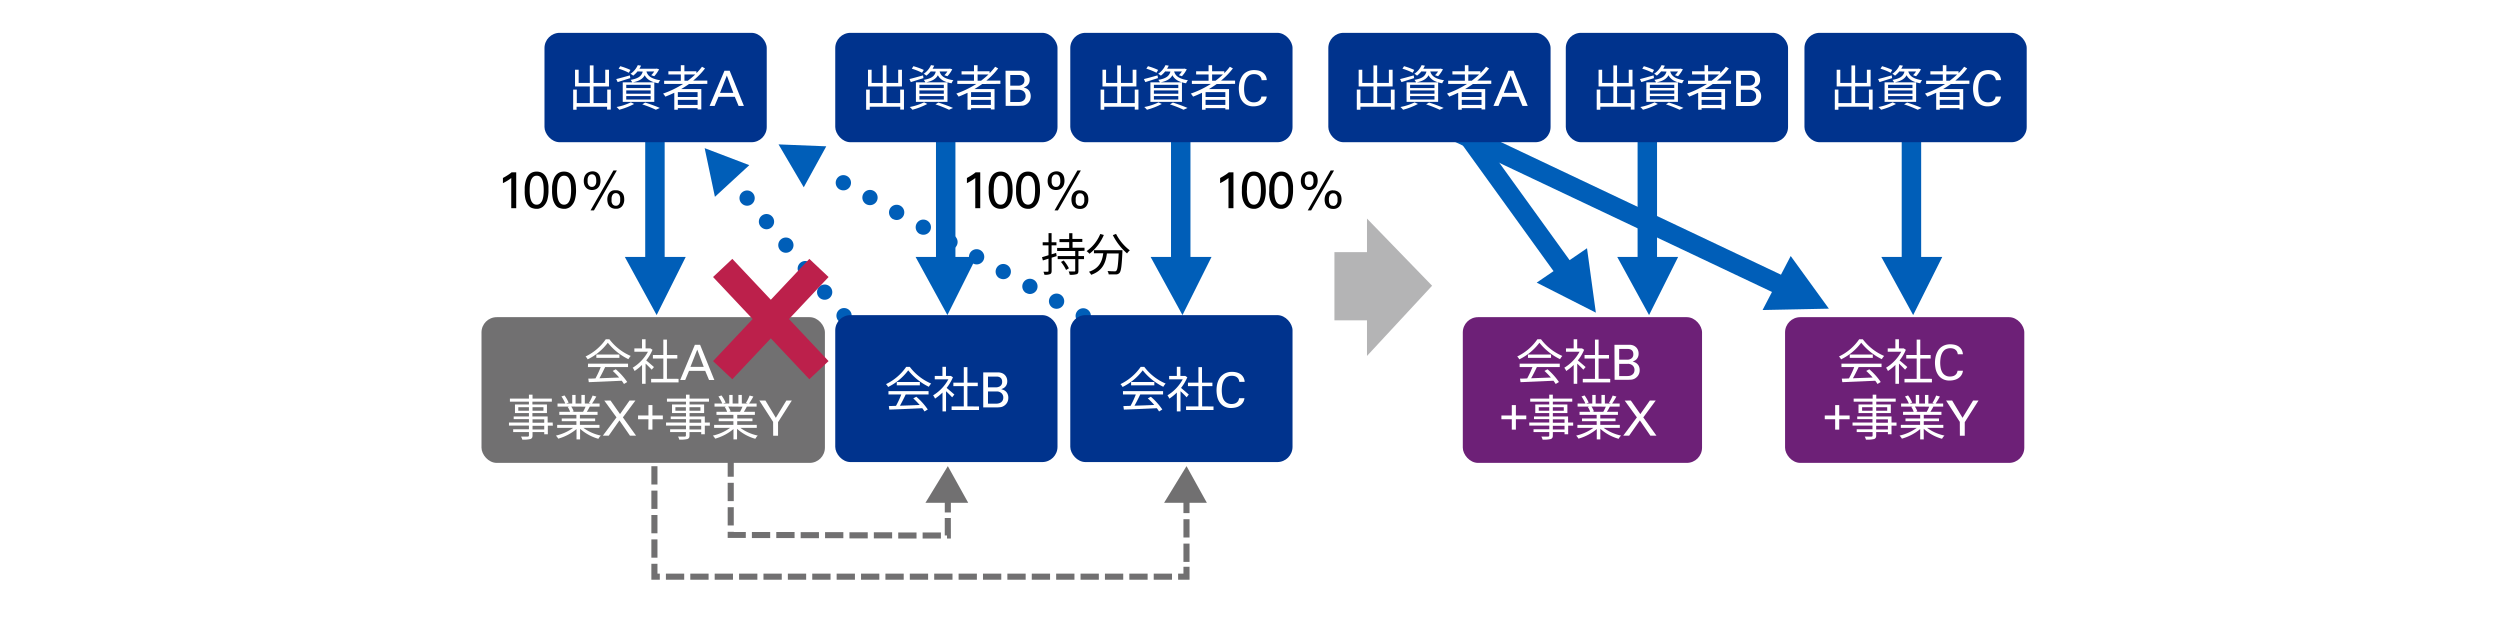
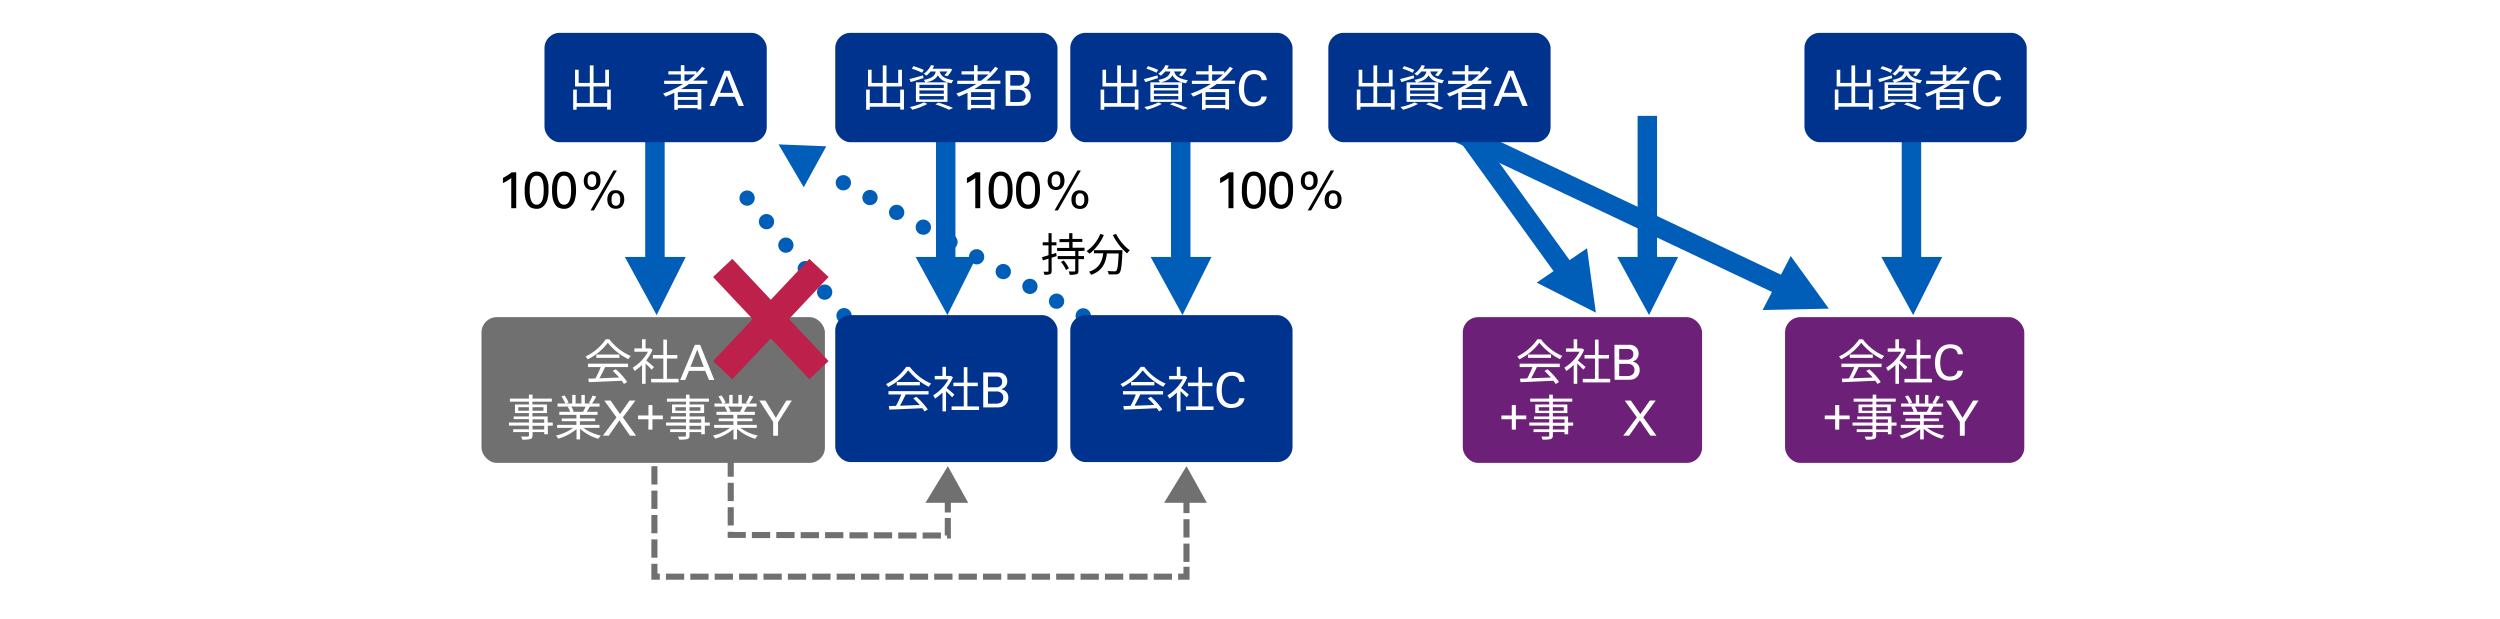
<svg xmlns="http://www.w3.org/2000/svg" width="820" height="203" viewBox="0 0 820 203">
  <defs>
    <style>.cls-1{fill:#fff;}.cls-2{fill:#005eb8;}.cls-3{fill:#00338d;}.cls-4{fill:#b4b4b5;}.cls-5{fill:#717071;}.cls-6{fill:#6d2077;}.cls-7{fill:#bc204b;}</style>
  </defs>
  <g id="レイヤー_2" data-name="レイヤー 2">
    <g id="レイヤー_1-2" data-name="レイヤー 1">
      <rect class="cls-1" width="820" height="203" />
    </g>
    <g id="レイヤー_3" data-name="レイヤー 3">
      <polygon class="cls-2" points="514.83 85.33 480.37 37.59 475.1 41.2 509.56 88.93 504.04 92.7 523.44 102.55 520.54 81.42 514.83 85.33" />
      <polygon class="cls-2" points="584.16 90.1 475.89 38.84 472.94 44.5 581.21 95.76 578.12 101.69 599.87 101.24 587.35 83.97 584.16 90.1" />
      <polygon class="cls-2" points="218.01 84.27 218.01 38 211.63 38 211.63 84.27 204.94 84.27 215.38 103.35 224.92 84.27 218.01 84.27" />
      <rect class="cls-3" x="178.59" y="10.77" width="72.9" height="35.88" rx="5" />
      <path class="cls-1" d="M200.34,29.38v6.56h-1.22V35h-10v1H188V29.38h1.19v4.43h4.27V28.35h-4.85V22.88h1.19V27.2h3.66V21.46h1.22V27.2h3.84V22.88h1.23v5.47h-5.07v5.46h4.49V29.38Z" />
-       <path class="cls-1" d="M206.74,25.62l-4.15,1.31-.46-1c1.15-.27,2.83-.75,4.46-1.2ZM208,34.1A23.08,23.08,0,0,1,203.12,36a9.29,9.29,0,0,0-.88-.9,18.57,18.57,0,0,0,4.69-1.54Zm-1.74-10.23a19.42,19.42,0,0,0-3.35-1.34l.53-.82a22.44,22.44,0,0,1,3.35,1.23Zm-2,3.14h10.35v6.41H204.26Zm1.15,1.87h8V27.81h-8Zm0,1.87h8v-1.1h-8Zm0,1.89h8V31.52h-8Zm3.7-9.22a8.65,8.65,0,0,1-1.43,1.4,3.1,3.1,0,0,0-.89-.6,6.86,6.86,0,0,0,2.41-2.86l1.07.18a10.84,10.84,0,0,1-.54,1h5.47l.19-.05.8.24a10.4,10.4,0,0,1-1.6,2.27l-1-.33a6.31,6.31,0,0,0,1-1.24h-2.56c.35,1.24,1.25,2.39,4.53,2.89a3.21,3.21,0,0,0-.61,1c-2.72-.47-3.89-1.5-4.48-2.65-.62,1.18-1.81,1.94-4.08,2.38a3.57,3.57,0,0,0-.56-.85c2.61-.46,3.57-1.26,4-2.72Zm2.52,10.21c1.73.56,3.63,1.25,4.8,1.78l-1.31.59a36,36,0,0,0-4.46-1.76Z" />
      <path class="cls-1" d="M226,27.55c-.83.59-1.7,1.15-2.58,1.67h6.61V35.9h-1.22v-.44h-6.48V36h-1.16V30.43c-1,.47-2,.9-2.93,1.27a7.5,7.5,0,0,0-.75-1,31.39,31.39,0,0,0,6.57-3.17h-6.22V26.48h5.47V24.43h-4.08V23.38h4.08v-2h1.17v2h3.95V24a18,18,0,0,0,1.82-2.11l1,.55a24.16,24.16,0,0,1-3.89,4H232v1.07Zm2.81,2.67h-6.48v1.59h6.48Zm0,4.2V32.75h-6.48v1.67Zm-3.21-7.94a25.53,25.53,0,0,0,2.43-2.05H224.5v2.05Z" />
      <path class="cls-1" d="M237.62,23.2h1.71L244,34.75h-1.74l-1.25-3h-5.36l-1.25,3h-1.65Zm-1.46,7.25h4.37l-2.13-5.67Z" />
      <rect class="cls-3" x="435.69" y="10.77" width="72.9" height="35.88" rx="5" />
      <path class="cls-1" d="M457.44,29.38v6.56h-1.22V35h-10v1h-1.19V29.38h1.19v4.43h4.27V28.35h-4.85V22.88h1.19V27.2h3.66V21.46h1.22V27.2h3.84V22.88h1.23v5.47h-5.07v5.46h4.49V29.38Z" />
      <path class="cls-1" d="M463.84,25.62l-4.15,1.31-.46-1c1.15-.27,2.83-.75,4.46-1.2Zm1.26,8.48A23.08,23.08,0,0,1,460.22,36a9.29,9.29,0,0,0-.88-.9A18.57,18.57,0,0,0,464,33.58Zm-1.74-10.23A19.42,19.42,0,0,0,460,22.53l.53-.82a22,22,0,0,1,3.35,1.23Zm-2,3.14h10.35v6.41H461.36Zm1.15,1.87h8V27.81h-8Zm0,1.87h8v-1.1h-8Zm0,1.89h8V31.52h-8Zm3.7-9.22a8.65,8.65,0,0,1-1.43,1.4,3.1,3.1,0,0,0-.89-.6,6.86,6.86,0,0,0,2.41-2.86l1.07.18a10.84,10.84,0,0,1-.54,1h5.47l.19-.05.8.24a10.4,10.4,0,0,1-1.6,2.27l-1-.33a6.31,6.31,0,0,0,1-1.24h-2.56c.35,1.24,1.25,2.39,4.53,2.89a3.21,3.21,0,0,0-.61,1c-2.72-.47-3.89-1.5-4.48-2.65-.62,1.18-1.81,1.94-4.08,2.38a3.57,3.57,0,0,0-.56-.85c2.61-.46,3.57-1.26,3.95-2.72Zm2.52,10.21a51.08,51.08,0,0,1,4.8,1.78l-1.31.59a36,36,0,0,0-4.46-1.76Z" />
      <path class="cls-1" d="M483.12,27.55c-.83.59-1.7,1.15-2.58,1.67h6.61V35.9h-1.21v-.44h-6.48V36h-1.17V30.43c-1,.47-2,.9-2.93,1.27a7.5,7.5,0,0,0-.75-1,31.39,31.39,0,0,0,6.57-3.17H475V26.48h5.47V24.43h-4.08V23.38h4.08v-2h1.17v2h3.95V24a19.07,19.07,0,0,0,1.83-2.11l1,.55a24.5,24.5,0,0,1-3.88,4h4.6v1.07Zm2.82,2.67h-6.48v1.59h6.48Zm0,4.2V32.75h-6.48v1.67Zm-3.22-7.94a25.53,25.53,0,0,0,2.43-2.05H481.6v2.05Z" />
      <path class="cls-1" d="M494.72,23.2h1.71l4.67,11.55h-1.74l-1.25-3h-5.36l-1.25,3h-1.65Zm-1.46,7.25h4.37l-2.13-5.67Z" />
      <path d="M167.69,58.38a6.68,6.68,0,0,1-.62.47c-.23.16-.47.31-.71.46l-.73.42-.67.35v-1.7c.55-.3,1.08-.61,1.59-.94a10.93,10.93,0,0,0,1.26-.92h1.51V68.29h-1.63Z" />
      <path d="M172.1,62.54c0-.29,0-.65,0-1.07a11.16,11.16,0,0,1,.16-1.33,8.87,8.87,0,0,1,.38-1.38,4.27,4.27,0,0,1,.68-1.24,3.3,3.3,0,0,1,1.1-.89,3.39,3.39,0,0,1,1.59-.34,3.48,3.48,0,0,1,1.51.29,3.23,3.23,0,0,1,1.07.77,3.85,3.85,0,0,1,.71,1.1,7.17,7.17,0,0,1,.41,1.29,10,10,0,0,1,.19,1.32c0,.44,0,.85,0,1.21a10.94,10.94,0,0,1-.41,3.35,4.68,4.68,0,0,1-1.22,2,2.57,2.57,0,0,1-.64.47,3.14,3.14,0,0,1-.64.27,2.87,2.87,0,0,1-.59.13,4.7,4.7,0,0,1-.47,0,3.72,3.72,0,0,1-1.09-.16A3.18,3.18,0,0,1,174,68a3,3,0,0,1-.69-.63,3.8,3.8,0,0,1-.48-.75,5.72,5.72,0,0,1-.29-.65,6.78,6.78,0,0,1-.24-.85c-.06-.33-.12-.69-.16-1.11A12,12,0,0,1,172.1,62.54Zm1.63-.08a14.88,14.88,0,0,0,.11,1.83,5.82,5.82,0,0,0,.37,1.48,2.48,2.48,0,0,0,.71,1,1.67,1.67,0,0,0,1.1.36,1.65,1.65,0,0,0,1.19-.44,2.84,2.84,0,0,0,.71-1.12,6.83,6.83,0,0,0,.33-1.51,15,15,0,0,0,.09-1.63,16.52,16.52,0,0,0-.11-1.94,5.58,5.58,0,0,0-.36-1.51,2.44,2.44,0,0,0-.71-1,1.72,1.72,0,0,0-1.1-.34,1.69,1.69,0,0,0-1.23.45,2.91,2.91,0,0,0-.71,1.16,7.05,7.05,0,0,0-.32,1.56C173.75,61.39,173.73,61.94,173.73,62.46Z" />
      <path d="M181.08,62.54c0-.29,0-.65,0-1.07s.08-.86.16-1.33a8.87,8.87,0,0,1,.38-1.38,4.07,4.07,0,0,1,.69-1.24,3.26,3.26,0,0,1,1.09-.89,3.39,3.39,0,0,1,1.59-.34,3.53,3.53,0,0,1,1.52.29,3.33,3.33,0,0,1,1.07.77,3.82,3.82,0,0,1,.7,1.1,7.17,7.17,0,0,1,.41,1.29,10,10,0,0,1,.2,1.32c0,.44.05.85.05,1.21a10.9,10.9,0,0,1-.42,3.35,4.59,4.59,0,0,1-1.22,2,2.72,2.72,0,0,1-.63.47,3.21,3.21,0,0,1-.65.27,2.74,2.74,0,0,1-.59.13,4.7,4.7,0,0,1-.47,0,3.72,3.72,0,0,1-1.09-.16A3.18,3.18,0,0,1,183,68a3,3,0,0,1-.69-.63,4.32,4.32,0,0,1-.48-.75c-.1-.19-.19-.41-.29-.65a5.47,5.47,0,0,1-.23-.85,9.69,9.69,0,0,1-.17-1.11A12,12,0,0,1,181.08,62.54Zm1.63-.08a14.88,14.88,0,0,0,.11,1.83,5.81,5.81,0,0,0,.38,1.48,2.46,2.46,0,0,0,.7,1,1.7,1.7,0,0,0,1.11.36,1.68,1.68,0,0,0,1.19-.44,2.82,2.82,0,0,0,.7-1.12,5.86,5.86,0,0,0,.33-1.51,15,15,0,0,0,.09-1.63,19.16,19.16,0,0,0-.1-1.94,5.57,5.57,0,0,0-.37-1.51,2.52,2.52,0,0,0-.7-1,1.77,1.77,0,0,0-1.11-.34,1.69,1.69,0,0,0-1.23.45,3,3,0,0,0-.71,1.16,6.53,6.53,0,0,0-.31,1.56C182.74,61.39,182.71,61.94,182.71,62.46Z" />
      <path d="M194.32,56.2a2.67,2.67,0,0,1,1.23.26,2.26,2.26,0,0,1,.82.67,2.65,2.65,0,0,1,.45,1,4.58,4.58,0,0,1,.14,1.12,4.08,4.08,0,0,1-.22,1.38,2.76,2.76,0,0,1-.6.95,2.33,2.33,0,0,1-.88.56,3.29,3.29,0,0,1-1.09.19,3.21,3.21,0,0,1-1-.17,2.32,2.32,0,0,1-.87-.54,2.62,2.62,0,0,1-.6-.92,3.9,3.9,0,0,1-.22-1.35,4.06,4.06,0,0,1,.18-1.23,2.79,2.79,0,0,1,.54-1,2.74,2.74,0,0,1,.91-.65A3.15,3.15,0,0,1,194.32,56.2Zm-.12,5.1A1.16,1.16,0,0,0,195,61a1.76,1.76,0,0,0,.42-.61,2.8,2.8,0,0,0,.15-.67c0-.23,0-.38,0-.47a4,4,0,0,0-.05-.67,2.15,2.15,0,0,0-.2-.68,1.29,1.29,0,0,0-.43-.5,1.15,1.15,0,0,0-.73-.21,1.26,1.26,0,0,0-.84.26,1.62,1.62,0,0,0-.43.62,2.35,2.35,0,0,0-.16.7c0,.23,0,.39,0,.49s0,.27,0,.49a2.11,2.11,0,0,0,.16.67,1.48,1.48,0,0,0,.43.6A1.26,1.26,0,0,0,194.2,61.3ZM193.7,69l7.5-13.09h1.13L194.82,69ZM202,62.41a3.32,3.32,0,0,1,.42,0,3.73,3.73,0,0,1,.52.11,3,3,0,0,1,.56.25,2.22,2.22,0,0,1,.55.43,2.79,2.79,0,0,1,.24.31,2,2,0,0,1,.22.42,3.5,3.5,0,0,1,.17.61,4.73,4.73,0,0,1,.07.82,3.47,3.47,0,0,1-.69,2.25,2.44,2.44,0,0,1-2.06.86,3,3,0,0,1-1.35-.27,2.45,2.45,0,0,1-.87-.71,2.73,2.73,0,0,1-.45-1,5,5,0,0,1-.13-1.08,3.74,3.74,0,0,1,.23-1.35,2.75,2.75,0,0,1,.6-1,2.65,2.65,0,0,1,.9-.57A3.21,3.21,0,0,1,202,62.41Zm0,5.08a1.18,1.18,0,0,0,.79-.24,1.65,1.65,0,0,0,.45-.57,2.08,2.08,0,0,0,.18-.68,4.59,4.59,0,0,0,0-.59,4.26,4.26,0,0,0,0-.54,2.15,2.15,0,0,0-.18-.68,1.55,1.55,0,0,0-.43-.59,1.39,1.39,0,0,0-1.62,0,1.82,1.82,0,0,0-.44.66,3,3,0,0,0-.16.77c0,.25,0,.44,0,.57a3.79,3.79,0,0,0,0,.53,1.88,1.88,0,0,0,.19.61,1.28,1.28,0,0,0,.42.51A1.36,1.36,0,0,0,202,67.49Z" />
      <path d="M319.89,58.38a6.68,6.68,0,0,1-.62.47l-.72.46c-.24.15-.49.29-.73.42l-.67.35v-1.7c.55-.3,1.09-.61,1.6-.94a9.93,9.93,0,0,0,1.25-.92h1.52V68.29h-1.63Z" />
      <path d="M324.29,62.54c0-.29,0-.65,0-1.07a9.42,9.42,0,0,1,.16-1.33,8.82,8.82,0,0,1,.37-1.38,4.07,4.07,0,0,1,.69-1.24,3.2,3.2,0,0,1,1.1-.89,3.34,3.34,0,0,1,1.59-.34,3.51,3.51,0,0,1,1.51.29,3.33,3.33,0,0,1,1.07.77,3.82,3.82,0,0,1,.7,1.1,6.46,6.46,0,0,1,.41,1.29,10,10,0,0,1,.2,1.32c0,.44.05.85.05,1.21a10.9,10.9,0,0,1-.42,3.35,4.67,4.67,0,0,1-1.21,2,3,3,0,0,1-.64.47,3.21,3.21,0,0,1-.65.27,2.79,2.79,0,0,1-.58.13,4.64,4.64,0,0,1-.48,0,3.72,3.72,0,0,1-1.09-.16,3.31,3.31,0,0,1-.89-.42,3,3,0,0,1-.69-.63,3.75,3.75,0,0,1-.47-.75,4.37,4.37,0,0,1-.29-.65,6.78,6.78,0,0,1-.24-.85,9.69,9.69,0,0,1-.17-1.11A12,12,0,0,1,324.29,62.54Zm1.63-.08a14.88,14.88,0,0,0,.11,1.83,5.81,5.81,0,0,0,.38,1.48,2.46,2.46,0,0,0,.7,1,1.72,1.72,0,0,0,1.11.36,1.66,1.66,0,0,0,1.19-.44,2.82,2.82,0,0,0,.7-1.12,6.3,6.3,0,0,0,.34-1.51c.05-.55.08-1.09.08-1.63a16.63,16.63,0,0,0-.1-1.94,5.57,5.57,0,0,0-.37-1.51,2.42,2.42,0,0,0-.7-1,1.77,1.77,0,0,0-1.11-.34,1.69,1.69,0,0,0-1.23.45,3,3,0,0,0-.71,1.16,7.07,7.07,0,0,0-.31,1.56C326,61.39,325.92,61.94,325.92,62.46Z" />
      <path d="M333.27,62.54c0-.29,0-.65,0-1.07a9.42,9.42,0,0,1,.16-1.33,8.82,8.82,0,0,1,.37-1.38,4.54,4.54,0,0,1,.69-1.24,3.3,3.3,0,0,1,1.1-.89,3.34,3.34,0,0,1,1.59-.34,3.48,3.48,0,0,1,1.51.29,3.23,3.23,0,0,1,1.07.77,3.85,3.85,0,0,1,.71,1.1,8.07,8.07,0,0,1,.41,1.29,10,10,0,0,1,.19,1.32c0,.44.05.85.05,1.21a11.26,11.26,0,0,1-.41,3.35,4.68,4.68,0,0,1-1.22,2,2.77,2.77,0,0,1-.64.47,3.14,3.14,0,0,1-.64.27,2.87,2.87,0,0,1-.59.13,4.64,4.64,0,0,1-.48,0,3.65,3.65,0,0,1-1.08-.16,3.38,3.38,0,0,1-.9-.42,3.45,3.45,0,0,1-.69-.63,3.75,3.75,0,0,1-.47-.75,5.72,5.72,0,0,1-.29-.65,6.78,6.78,0,0,1-.24-.85c-.07-.33-.12-.69-.17-1.11S333.27,63.07,333.27,62.54Zm1.64-.08a13.14,13.14,0,0,0,.11,1.83,5.43,5.43,0,0,0,.37,1.48,2.48,2.48,0,0,0,.71,1,1.84,1.84,0,0,0,2.29-.08,2.84,2.84,0,0,0,.71-1.12,6.83,6.83,0,0,0,.33-1.51c.05-.55.08-1.09.08-1.63a16.63,16.63,0,0,0-.1-1.94A5.57,5.57,0,0,0,339,59a2.42,2.42,0,0,0-.7-1,1.75,1.75,0,0,0-1.11-.34,1.69,1.69,0,0,0-1.23.45,3,3,0,0,0-.7,1.16,6.52,6.52,0,0,0-.32,1.56C334.93,61.39,334.91,61.94,334.91,62.46Z" />
      <path d="M346.52,56.2a2.72,2.72,0,0,1,1.23.26,2.31,2.31,0,0,1,.81.67,2.85,2.85,0,0,1,.46,1,4.58,4.58,0,0,1,.13,1.12,3.84,3.84,0,0,1-.22,1.38,2.76,2.76,0,0,1-.6.95,2.25,2.25,0,0,1-.88.56,3.24,3.24,0,0,1-1.09.19,3.3,3.3,0,0,1-1.05-.17,2.32,2.32,0,0,1-.87-.54,2.47,2.47,0,0,1-.59-.92,3.67,3.67,0,0,1-.22-1.35,4.4,4.4,0,0,1,.17-1.23,2.56,2.56,0,0,1,1.46-1.64A3.08,3.08,0,0,1,346.52,56.2Zm-.12,5.1a1.13,1.13,0,0,0,.81-.27,1.63,1.63,0,0,0,.42-.61,2.39,2.39,0,0,0,.15-.67c0-.23,0-.38,0-.47a5.43,5.43,0,0,0-.05-.67,2.16,2.16,0,0,0-.21-.68,1.36,1.36,0,0,0-.42-.5,1.17,1.17,0,0,0-.73-.21,1.22,1.22,0,0,0-.84.26,1.65,1.65,0,0,0-.44.62,2.7,2.7,0,0,0-.16.7c0,.23,0,.39,0,.49s0,.27,0,.49a2.42,2.42,0,0,0,.16.67,1.51,1.51,0,0,0,.44.6A1.22,1.22,0,0,0,346.4,61.3ZM345.89,69l7.51-13.09h1.12L347,69Zm8.34-6.54a3.18,3.18,0,0,1,.41,0,3.46,3.46,0,0,1,.52.11,3.1,3.1,0,0,1,.57.25,2.37,2.37,0,0,1,.54.43,2.79,2.79,0,0,1,.24.31,2,2,0,0,1,.22.42,2.8,2.8,0,0,1,.17.61,3.92,3.92,0,0,1,.07.82,3.53,3.53,0,0,1-.68,2.25,2.46,2.46,0,0,1-2.06.86,3,3,0,0,1-1.36-.27,2.33,2.33,0,0,1-.86-.71,2.42,2.42,0,0,1-.45-1,4.43,4.43,0,0,1-.13-1.08,3.75,3.75,0,0,1,.22-1.35,2.77,2.77,0,0,1,.61-1,2.52,2.52,0,0,1,.89-.57A3.22,3.22,0,0,1,354.23,62.41Zm0,5.08a1.21,1.21,0,0,0,.8-.24,1.62,1.62,0,0,0,.44-.57,2.1,2.1,0,0,0,.19-.68c0-.23,0-.43,0-.59s0-.31,0-.54a2.15,2.15,0,0,0-.18-.68,1.66,1.66,0,0,0-.43-.59,1.22,1.22,0,0,0-.79-.24,1.17,1.17,0,0,0-.84.28,1.68,1.68,0,0,0-.43.66,2.65,2.65,0,0,0-.16.77q0,.38,0,.57c0,.14,0,.32,0,.53a2.16,2.16,0,0,0,.19.61,1.4,1.4,0,0,0,.43.51A1.31,1.31,0,0,0,354.2,67.49Z" />
      <path d="M402.94,58.38a6.68,6.68,0,0,1-.62.47l-.72.46c-.24.15-.48.29-.73.42l-.67.35v-1.7c.55-.3,1.09-.61,1.6-.94a10.93,10.93,0,0,0,1.26-.92h1.51V68.29h-1.63Z" />
      <path d="M407.34,62.54c0-.29,0-.65,0-1.07a9.42,9.42,0,0,1,.16-1.33,8.82,8.82,0,0,1,.37-1.38,4.29,4.29,0,0,1,.69-1.24,3.2,3.2,0,0,1,1.1-.89,3.34,3.34,0,0,1,1.59-.34,3.48,3.48,0,0,1,1.51.29,3.23,3.23,0,0,1,1.07.77,4.07,4.07,0,0,1,.71,1.1,7.14,7.14,0,0,1,.4,1.29,10,10,0,0,1,.2,1.32c0,.44.05.85.05,1.21a10.9,10.9,0,0,1-.42,3.35,4.58,4.58,0,0,1-1.21,2,3,3,0,0,1-.64.47,3.21,3.21,0,0,1-.65.27,2.79,2.79,0,0,1-.58.13,4.64,4.64,0,0,1-.48,0,3.72,3.72,0,0,1-1.09-.16,3.31,3.31,0,0,1-.89-.42,3.2,3.2,0,0,1-.69-.63,3.75,3.75,0,0,1-.47-.75,4.37,4.37,0,0,1-.29-.65,6.78,6.78,0,0,1-.24-.85c-.07-.33-.12-.69-.17-1.11A12,12,0,0,1,407.34,62.54Zm1.63-.08a14.88,14.88,0,0,0,.11,1.83,5.81,5.81,0,0,0,.38,1.48,2.46,2.46,0,0,0,.7,1,1.72,1.72,0,0,0,1.11.36,1.66,1.66,0,0,0,1.19-.44,2.82,2.82,0,0,0,.7-1.12,6.3,6.3,0,0,0,.34-1.51c.05-.55.08-1.09.08-1.63a16.63,16.63,0,0,0-.1-1.94,5.57,5.57,0,0,0-.37-1.51,2.42,2.42,0,0,0-.7-1,1.75,1.75,0,0,0-1.11-.34,1.69,1.69,0,0,0-1.23.45,2.89,2.89,0,0,0-.7,1.16,6.52,6.52,0,0,0-.32,1.56C409,61.39,409,61.94,409,62.46Z" />
      <path d="M416.32,62.54c0-.29,0-.65,0-1.07a9.42,9.42,0,0,1,.16-1.33,8.82,8.82,0,0,1,.37-1.38,4.54,4.54,0,0,1,.69-1.24,3.3,3.3,0,0,1,1.1-.89,3.37,3.37,0,0,1,1.59-.34,3.48,3.48,0,0,1,1.51.29,3.23,3.23,0,0,1,1.07.77,3.85,3.85,0,0,1,.71,1.1,8.07,8.07,0,0,1,.41,1.29,10,10,0,0,1,.19,1.32c0,.44,0,.85,0,1.21a11.26,11.26,0,0,1-.41,3.35,4.68,4.68,0,0,1-1.22,2,2.77,2.77,0,0,1-.64.47,3.14,3.14,0,0,1-.64.27,2.87,2.87,0,0,1-.59.13,4.64,4.64,0,0,1-.48,0,3.65,3.65,0,0,1-1.08-.16,3.38,3.38,0,0,1-.9-.42,3.14,3.14,0,0,1-.68-.63,3.39,3.39,0,0,1-.48-.75,5.72,5.72,0,0,1-.29-.65,6.78,6.78,0,0,1-.24-.85c-.07-.33-.12-.69-.17-1.11S416.32,63.07,416.32,62.54Zm1.64-.08a13.14,13.14,0,0,0,.11,1.83,5.43,5.43,0,0,0,.37,1.48,2.48,2.48,0,0,0,.71,1,1.84,1.84,0,0,0,2.29-.08,2.84,2.84,0,0,0,.71-1.12,6.83,6.83,0,0,0,.33-1.51,15,15,0,0,0,.08-1.63,16.63,16.63,0,0,0-.1-1.94A6,6,0,0,0,422.1,59a2.54,2.54,0,0,0-.71-1,1.94,1.94,0,0,0-2.34.11,3,3,0,0,0-.7,1.16,6.52,6.52,0,0,0-.32,1.56C418,61.39,418,61.94,418,62.46Z" />
      <path d="M429.57,56.2a2.72,2.72,0,0,1,1.23.26,2.35,2.35,0,0,1,.82.67,2.65,2.65,0,0,1,.45,1,4.58,4.58,0,0,1,.13,1.12,3.84,3.84,0,0,1-.22,1.38,2.9,2.9,0,0,1-.59.95,2.36,2.36,0,0,1-.89.56,3.24,3.24,0,0,1-1.09.19,3.3,3.3,0,0,1-1.05-.17,2.32,2.32,0,0,1-.87-.54,2.47,2.47,0,0,1-.59-.92,3.67,3.67,0,0,1-.22-1.35,4.06,4.06,0,0,1,.18-1.23,2.51,2.51,0,0,1,1.45-1.64A3.08,3.08,0,0,1,429.57,56.2Zm-.12,5.1a1.13,1.13,0,0,0,.81-.27,1.53,1.53,0,0,0,.42-.61,2.08,2.08,0,0,0,.15-.67c0-.23,0-.38,0-.47a5.43,5.43,0,0,0-.05-.67,2.16,2.16,0,0,0-.21-.68,1.36,1.36,0,0,0-.42-.5,1.17,1.17,0,0,0-.73-.21,1.22,1.22,0,0,0-.84.26,1.65,1.65,0,0,0-.44.62,2.7,2.7,0,0,0-.16.7c0,.23,0,.39,0,.49s0,.27,0,.49a2.42,2.42,0,0,0,.16.67,1.51,1.51,0,0,0,.44.6A1.22,1.22,0,0,0,429.45,61.3ZM428.94,69l7.51-13.09h1.12L430.06,69Zm8.34-6.54a3.18,3.18,0,0,1,.41,0,3.46,3.46,0,0,1,.52.11,3.1,3.1,0,0,1,.57.25,2.37,2.37,0,0,1,.54.43,2.79,2.79,0,0,1,.24.31,2,2,0,0,1,.22.42,2.8,2.8,0,0,1,.17.61,3.92,3.92,0,0,1,.07.82,3.53,3.53,0,0,1-.68,2.25,2.46,2.46,0,0,1-2.06.86,3,3,0,0,1-1.36-.27,2.48,2.48,0,0,1-1.31-1.67,4.43,4.43,0,0,1-.13-1.08,3.75,3.75,0,0,1,.22-1.35,2.77,2.77,0,0,1,.61-1,2.52,2.52,0,0,1,.89-.57A3.22,3.22,0,0,1,437.28,62.41Zm0,5.08a1.21,1.21,0,0,0,.8-.24,1.62,1.62,0,0,0,.44-.57,2.1,2.1,0,0,0,.19-.68c0-.23,0-.43,0-.59s0-.31,0-.54a2.15,2.15,0,0,0-.18-.68,1.66,1.66,0,0,0-.43-.59,1.21,1.21,0,0,0-.78-.24,1.18,1.18,0,0,0-.85.28,1.8,1.8,0,0,0-.43.66,3,3,0,0,0-.16.77q0,.38,0,.57a4,4,0,0,0,.05.53,1.87,1.87,0,0,0,.18.61,1.4,1.4,0,0,0,.43.51A1.31,1.31,0,0,0,437.25,67.49Z" />
      <path d="M346.58,84l-1.64.52v4.29c0,.62-.13.92-.51,1.1a4.34,4.34,0,0,1-1.86.21,4.09,4.09,0,0,0-.33-1,13.11,13.11,0,0,0,1.4,0c.19,0,.27-.06.27-.27V84.84c-.66.22-1.29.42-1.85.58l-.28-1.06c.58-.17,1.32-.39,2.13-.65V80.47H342v-1h1.92v-3h1v3h1.59v1h-1.59v2.94l1.49-.46Zm7.14-1.65V84h1.84v1h-1.84v3.78c0,.69-.14,1-.57,1.15a7.09,7.09,0,0,1-2.28.2,4.26,4.26,0,0,0-.35-1.08c.84,0,1.64,0,1.86,0s.29-.07.29-.28V85h-5.75V84h5.75V82.32h-5.93v-1h3.95v-1.9h-3.18v-1h3.18V76.5h1.06v1.86H355v1h-3.2v1.9h3.92v1Zm-4.83,3.09A12.77,12.77,0,0,1,350.6,88l-.93.55A11.66,11.66,0,0,0,348,85.92Z" />
      <path d="M362.06,77.07a15.44,15.44,0,0,1-4.71,6.16,7.87,7.87,0,0,0-.94-.87,12.69,12.69,0,0,0,4.48-5.62Zm6.09,5s0,.39,0,.54c-.21,4.61-.44,6.33-.95,6.9A1.48,1.48,0,0,1,366,90c-.49,0-1.43,0-2.35,0a2.88,2.88,0,0,0-.38-1.11c1,.09,1.91.1,2.25.1s.5,0,.63-.19c.39-.38.6-1.88.78-5.66h-3.87c-.39,3-1.35,5.67-5.16,7a4.36,4.36,0,0,0-.72-1c3.52-1.17,4.35-3.56,4.69-6.08h-3.06V82.06Zm-2.08-5.35a15.8,15.8,0,0,0,4.51,5.4,5.35,5.35,0,0,0-.91,1,19.77,19.77,0,0,1-4.66-6Z" />
      <path class="cls-2" d="M274.92,105.13a2.5,2.5,0,0,1,.34-3.52h0a2.5,2.5,0,0,1,3.52.34h0a2.5,2.5,0,0,1-.34,3.52h0a2.5,2.5,0,0,1-1.59.57h0A2.5,2.5,0,0,1,274.92,105.13Zm-6.36-7.72a2.49,2.49,0,0,1,.34-3.51h0a2.5,2.5,0,0,1,3.52.33h0a2.5,2.5,0,0,1-.34,3.52h0a2.45,2.45,0,0,1-1.59.57h0A2.5,2.5,0,0,1,268.56,97.41ZM262.2,89.7a2.5,2.5,0,0,1,.34-3.52h0a2.5,2.5,0,0,1,3.52.34h0a2.5,2.5,0,0,1-.34,3.52h0a2.5,2.5,0,0,1-1.59.57h0A2.49,2.49,0,0,1,262.2,89.7ZM255.84,82a2.5,2.5,0,0,1,.34-3.52h0a2.5,2.5,0,0,1,3.52.34h0a2.5,2.5,0,0,1-.34,3.52h0a2.5,2.5,0,0,1-1.59.57h0A2.5,2.5,0,0,1,255.84,82Zm-6.36-7.72a2.48,2.48,0,0,1,.34-3.51h0a2.5,2.5,0,0,1,3.52.34h0a2.5,2.5,0,0,1-.34,3.52h0a2.52,2.52,0,0,1-1.59.57h0A2.5,2.5,0,0,1,249.48,74.26Zm-6.36-7.71a2.5,2.5,0,0,1,.34-3.52h0a2.5,2.5,0,0,1,3.52.34h0a2.5,2.5,0,0,1-.34,3.52h0a2.52,2.52,0,0,1-1.59.57h0A2.49,2.49,0,0,1,243.12,66.55Z" />
-       <polygon class="cls-2" points="245.77 54.17 234.49 64.56 231.13 48.59 245.77 54.17" />
      <path class="cls-2" d="M362.85,110.67a2.51,2.51,0,0,1-1-3.41h0a2.51,2.51,0,0,1,3.4-1h0a2.5,2.5,0,0,1,1,3.4h0a2.49,2.49,0,0,1-2.19,1.29h0A2.51,2.51,0,0,1,362.85,110.67Zm-8.75-4.86a2.51,2.51,0,0,1-1-3.4h0a2.5,2.5,0,0,1,3.4-1h0a2.5,2.5,0,0,1,1,3.4h0a2.49,2.49,0,0,1-2.19,1.28h0A2.53,2.53,0,0,1,354.1,105.81ZM345.36,101a2.5,2.5,0,0,1-1-3.4h0a2.5,2.5,0,0,1,3.4-1h0a2.51,2.51,0,0,1,1,3.4h0a2.5,2.5,0,0,1-2.19,1.28h0A2.51,2.51,0,0,1,345.36,101Zm-8.74-4.86a2.5,2.5,0,0,1-1-3.4h0a2.5,2.5,0,0,1,3.39-1h0a2.5,2.5,0,0,1,1,3.4h0a2.51,2.51,0,0,1-2.19,1.29h0A2.41,2.41,0,0,1,336.62,96.1Zm-8.75-4.85a2.51,2.51,0,0,1-1-3.4h0a2.5,2.5,0,0,1,3.4-1h0a2.5,2.5,0,0,1,1,3.4h0a2.49,2.49,0,0,1-2.19,1.28h0A2.53,2.53,0,0,1,327.87,91.25Zm-8.74-4.86a2.49,2.49,0,0,1-1-3.39h0a2.5,2.5,0,0,1,3.4-1h0a2.5,2.5,0,0,1,1,3.4h0a2.49,2.49,0,0,1-2.19,1.29h0A2.44,2.44,0,0,1,319.13,86.39Zm-8.74-4.85a2.5,2.5,0,0,1-1-3.4h0a2.5,2.5,0,0,1,3.4-1h0a2.5,2.5,0,0,1,1,3.4h0a2.51,2.51,0,0,1-2.19,1.29h0A2.41,2.41,0,0,1,310.39,81.54Zm-8.74-4.85a2.5,2.5,0,0,1-1-3.4h0a2.5,2.5,0,0,1,3.4-1h0a2.5,2.5,0,0,1,1,3.4h0A2.49,2.49,0,0,1,302.85,77h0A2.47,2.47,0,0,1,301.65,76.69Zm-8.75-4.85a2.52,2.52,0,0,1-1-3.41h0a2.51,2.51,0,0,1,3.4-1h0a2.5,2.5,0,0,1,1,3.4h0a2.51,2.51,0,0,1-2.19,1.29h0A2.53,2.53,0,0,1,292.9,71.84ZM284.16,67a2.5,2.5,0,0,1-1-3.4h0a2.5,2.5,0,0,1,3.4-1h0a2.51,2.51,0,0,1,1,3.4h0a2.51,2.51,0,0,1-2.19,1.29h0A2.52,2.52,0,0,1,284.16,67Zm-8.74-4.85a2.51,2.51,0,0,1-1-3.4h0a2.5,2.5,0,0,1,3.4-1h0a2.49,2.49,0,0,1,1,3.4h0a2.47,2.47,0,0,1-2.18,1.29h0A2.51,2.51,0,0,1,275.42,62.13Z" />
      <polygon class="cls-2" points="271.02 47.99 263.63 61.43 255.36 47.36 271.02 47.99" />
-       <polygon class="cls-4" points="469.73 93.72 448.37 71.69 448.37 82.7 437.69 82.7 437.69 105.07 448.37 105.07 448.37 116.75 469.73 93.72" />
      <polygon class="cls-5" points="317.57 164.91 303.55 164.91 310.89 152.89 317.57 164.91" />
      <path class="cls-5" d="M311.89,176.64h-1.27v-1h-.74V169.9h2Zm-3.27,0-6,0v-2l6,0Zm-8,0-6,0v-2l6,0Zm-8-.05-6,0v-2l6,0Zm-8,0-6,0v-2l6,0Zm-8-.05-6,0v-2l6,0Zm-8,0-6,0v-2l6,0Zm-8-.05-6,0v-2l6,0Zm-8,0-6,0v-2l6,0Zm-8-.05-5.94,0v-2h2v.06l3.95,0Zm-3.94-4.08h-2v-6h2Zm71.21-4.28h-2v-6h2Zm-71.21-3.72h-2v-6h2Zm0-8h-2v-6h2Z" />
      <polygon class="cls-5" points="395.85 164.91 381.83 164.91 389.18 152.89 395.85 164.91" />
      <path class="cls-5" d="M390.17,190.15h-3.75v-2h1.75V185.9h2Zm-5.75,0h-6v-2h6Zm-8,0-6,0v-2l6,0Zm-8,0-6,0v-2l6,0Zm-8,0h-6v-2h6Zm-8,0h-6v-2h6Zm-8,0h-6v-2h6Zm-8,0h-6v-2h6Zm-8,0-6,0v-2l6,0Zm-8,0-6,0v-2l6,0Zm-8,0h-6v-2h6Zm-8,0h-6v-2h6Zm-8,0h-6v-2h6Zm-8,0-6,0v-2l6,0Zm-8,0-6,0v-2l6,0Zm-8,0h-6v-2h6Zm-8,0h-6v-2h6Zm-8,0h-6v-2h6Zm-8,0h-6v-2h6Zm-8,0-6,0v-2l6,0Zm-8,0-6,0v-2l6,0Zm-8,0h-6v-2h6Zm-8,0h-2.77v-5.23h2v3.23h.77Zm173.75-5.85h-2v-6h2Zm-174.52-1.38h-2v-6h2Zm174.52-6.62h-2v-6h2Zm-174.52-1.38h-2v-6h2Zm174.52-6.62h-2v-6h2Zm-174.52-1.38h-2v-6h2Zm0-8h-2v-6h2Zm0-8h-2v-1.11h2Z" />
      <rect class="cls-5" x="157.93" y="104.03" width="112.64" height="47.8" rx="5" />
      <path class="cls-1" d="M199.88,111.28a17.18,17.18,0,0,0,7,5.47,6.84,6.84,0,0,0-.77,1.06,19.7,19.7,0,0,1-6.75-5.39,18.29,18.29,0,0,1-6.61,5.45,3.72,3.72,0,0,0-.69-.94,16.79,16.79,0,0,0,6.63-5.65Zm-7,8H206v1.11h-7.51c-.56,1.18-1.24,2.56-1.88,3.68l6.48-.24a22.85,22.85,0,0,0-2.12-2.16l1-.55a21.19,21.19,0,0,1,3.76,4.18l-1.07.65a9.54,9.54,0,0,0-.74-1.07c-3.92.19-8.06.37-10.8.47l-.16-1.17c.69,0,1.49,0,2.36-.07a31.23,31.23,0,0,0,1.72-3.72h-4.2Zm10.28-3v1.09h-7.56v-1.09Z" />
      <path class="cls-1" d="M213.76,121.26c-.42-.46-1.3-1.36-2-2v6.63h-1.17v-6.2a15.51,15.51,0,0,1-2.45,2,4.84,4.84,0,0,0-.62-1.07,14,14,0,0,0,5-5.25h-4.45v-1.09h2.51v-3h1.17v3h1.39l.21,0,.67.45a14.7,14.7,0,0,1-2.06,3.49c.73.59,2.14,1.82,2.54,2.17Zm8.81,3v1.17h-9v-1.17h4V117.6h-3.42v-1.15h3.42v-5.07h1.18v5.07h3.41v1.15h-3.41v6.64Z" />
      <path class="cls-1" d="M227.92,113.09h1.71l4.67,11.55h-1.74l-1.25-3H226l-1.25,3h-1.65Zm-1.46,7.25h4.37l-2.13-5.67Z" />
      <path class="cls-1" d="M181.34,139.61h-1.65v2.83h-1.18v-.72h-3.84v1.1c0,.74-.22,1-.71,1.19a9.74,9.74,0,0,1-2.65.19,3.86,3.86,0,0,0-.42-1c1,0,1.92,0,2.19,0s.41-.11.41-.39v-1.1h-5.17v-.91h5.17v-1.2h-6.55v-1h6.55v-1.12h-5v-.88h5v-1.12h-4.58v-2.81h4.58v-.93h-6.24v-1h6.24v-1.28h1.18v1.28H181v1h-6.37v.93h4.77v2.81h-4.77v1.12h5v2h1.65Zm-7.85-4.9v-1.15H170v1.15Zm1.18-1.15v1.15h3.58v-1.15Zm0,5.1h3.84v-1.12h-3.84Zm3.84,1h-3.84v1.2h3.84Z" />
      <path class="cls-1" d="M191.36,140.34a14.58,14.58,0,0,0,5.71,2.53,4.35,4.35,0,0,0-.8,1.06,15.16,15.16,0,0,1-6-3.28v3.48h-1.17v-3.4a16.1,16.1,0,0,1-6,3.15,4.91,4.91,0,0,0-.77-1,15.5,15.5,0,0,0,5.65-2.53h-5.23v-1h6.31v-1.19h-4.81v-.91h4.81v-1.17h-5.61v-1H187a7,7,0,0,0-.79-1.6l.56-.12h-3.9v-1h2.54a12.21,12.21,0,0,0-1.26-2.32l1-.34a11.24,11.24,0,0,1,1.36,2.36l-.82.3h2v-2.83h1.1v2.83h1.91v-2.83h1.12v2.83h1.93l-.59-.19a17.8,17.8,0,0,0,1.22-2.43l1.21.32a23.18,23.18,0,0,1-1.41,2.3h2.49v1h-3.2c-.33.61-.68,1.24-1,1.72H196v1h-5.79v1.17h5v.91h-5v1.19h6.42v1Zm-4-7a6.12,6.12,0,0,1,.8,1.6l-.51.12h3.76l-.16,0a16.22,16.22,0,0,0,.82-1.67Z" />
      <path class="cls-1" d="M200.25,131.37l3.12,4.45,3.12-4.45h1.93l-4.11,5.53,4.32,6h-2l-3.45-5-3.51,5h-1.94l4.48-6-4-5.5Z" />
      <path class="cls-1" d="M212.69,137.51h-3.41v-1.23h3.41v-3.41H214v3.41h3.41v1.23H214v3.41h-1.34Z" />
      <path class="cls-1" d="M232.83,139.61h-1.65v2.83H230v-.72h-3.84v1.1c0,.74-.22,1-.7,1.19a9.87,9.87,0,0,1-2.66.19,3.83,3.83,0,0,0-.41-1c1,0,1.92,0,2.19,0s.4-.11.4-.39v-1.1H219.8v-.91H225v-1.2h-6.54v-1H225v-1.12h-5v-.88h5v-1.12h-4.58v-2.81H225v-.93h-6.24v-1H225v-1.28h1.18v1.28h6.37v1h-6.37v.93h4.77v2.81h-4.77v1.12h5v2h1.65Zm-7.86-4.9v-1.15h-3.44v1.15Zm1.18-1.15v1.15h3.59v-1.15Zm0,5.1H230v-1.12h-3.84Zm3.84,1h-3.84v1.2H230Z" />
      <path class="cls-1" d="M242.84,140.34a14.71,14.71,0,0,0,5.71,2.53,4.35,4.35,0,0,0-.8,1.06,15.12,15.12,0,0,1-6-3.28v3.48h-1.17v-3.4a16.14,16.14,0,0,1-6,3.15,4.91,4.91,0,0,0-.77-1,15.42,15.42,0,0,0,5.65-2.53h-5.23v-1h6.32v-1.19h-4.82v-.91h4.82v-1.17H235v-1h3.49a6.55,6.55,0,0,0-.78-1.6l.56-.12h-3.91v-1h2.55a12.89,12.89,0,0,0-1.27-2.32l1-.34a10.82,10.82,0,0,1,1.36,2.36l-.81.3h2v-2.83h1.11v2.83h1.9v-2.83h1.12v2.83h1.94l-.59-.19a19,19,0,0,0,1.21-2.43l1.22.32a23.18,23.18,0,0,1-1.41,2.3h2.48v1h-3.2c-.32.61-.67,1.24-1,1.72h3.63v1h-5.79v1.17h5v.91h-5v1.19h6.41v1Zm-4-7a6.45,6.45,0,0,1,.8,1.6l-.51.12h3.76l-.16,0a14.38,14.38,0,0,0,.81-1.67Z" />
      <path class="cls-1" d="M253.58,138.38l-4.51-7h2l3.4,5.66,3.45-5.66h1.79l-4.51,7.09v4.46h-1.6Z" />
      <rect class="cls-6" x="479.8" y="104.03" width="78.47" height="47.8" rx="5" />
      <path class="cls-1" d="M505.45,111.28a17.25,17.25,0,0,0,7,5.47,6.79,6.79,0,0,0-.76,1.06,19.65,19.65,0,0,1-6.76-5.39,18.17,18.17,0,0,1-6.6,5.45,3.72,3.72,0,0,0-.69-.94,16.83,16.83,0,0,0,6.62-5.65Zm-7,8h13.15v1.11h-7.5c-.56,1.18-1.25,2.56-1.89,3.68l6.48-.24a24.05,24.05,0,0,0-2.11-2.16l1-.55a21.51,21.51,0,0,1,3.76,4.18l-1.08.65a10.83,10.83,0,0,0-.73-1.07c-3.92.19-8.07.37-10.8.47l-.16-1.17c.69,0,1.49,0,2.35-.07a29.8,29.8,0,0,0,1.73-3.72h-4.21Zm10.29-3v1.09h-7.57v-1.09Z" />
      <path class="cls-1" d="M519.33,121.26c-.42-.46-1.3-1.36-2-2v6.63h-1.16v-6.2a16,16,0,0,1-2.45,2,4.87,4.87,0,0,0-.63-1.07,13.84,13.84,0,0,0,5-5.25h-4.45v-1.09h2.52v-3h1.16v3h1.4l.2,0,.68.45a15.09,15.09,0,0,1-2.07,3.49c.74.59,2.15,1.82,2.55,2.17Zm8.82,3v1.17h-9v-1.17h4V117.6h-3.42v-1.15h3.42v-5.07h1.19v5.07h3.41v1.15h-3.41v6.64Z" />
      <path class="cls-1" d="M529.54,113.09h4.13c.35,0,.67,0,1,0a3.44,3.44,0,0,1,.76.13,2.77,2.77,0,0,1,.64.26,3.28,3.28,0,0,1,.57.43,2.68,2.68,0,0,1,.59.87,2.94,2.94,0,0,1,.23,1.19,2.71,2.71,0,0,1-.23,1.19,2.57,2.57,0,0,1-.53.75,2.33,2.33,0,0,1-.65.44l-.55.24c.17,0,.39.12.65.22a2.63,2.63,0,0,1,1.4,1.29,3.17,3.17,0,0,1,.26,1.36,3,3,0,0,1-.16,1,3.26,3.26,0,0,1-.39.77,3.49,3.49,0,0,1-.47.52,4,4,0,0,1-.37.29,2.86,2.86,0,0,1-1.27.47q-.66.06-1.35.06h-4.21Zm1.55,4.89h2.24l.61,0a2.68,2.68,0,0,0,.8-.2,1.76,1.76,0,0,0,.69-.54,1.63,1.63,0,0,0,.3-1.06,1.8,1.8,0,0,0-.24-1,1.42,1.42,0,0,0-.6-.52,2,2,0,0,0-.76-.2l-.74,0h-2.3Zm0,5.36h2.74a3.14,3.14,0,0,0,.89-.12,2.2,2.2,0,0,0,.73-.38,1.78,1.78,0,0,0,.49-.62,2.16,2.16,0,0,0,.17-.88,1.91,1.91,0,0,0-.58-1.43,2.22,2.22,0,0,0-1.63-.57h-2.81Z" />
      <path class="cls-1" d="M495.87,137.51h-3.41v-1.23h3.41v-3.41h1.34v3.41h3.41v1.23h-3.41v3.41h-1.34Z" />
      <path class="cls-1" d="M516,139.61h-1.64v2.83h-1.19v-.72h-3.84v1.1c0,.74-.22,1-.7,1.19a9.87,9.87,0,0,1-2.66.19,3.86,3.86,0,0,0-.42-1c1,0,1.93,0,2.2,0s.4-.11.4-.39v-1.1H503v-.91h5.17v-1.2H501.6v-1h6.55v-1.12h-5v-.88h5v-1.12h-4.58v-2.81h4.58v-.93h-6.24v-1h6.24v-1.28h1.18v1.28h6.37v1h-6.37v.93h4.77v2.81h-4.77v1.12h5v2H516Zm-7.85-4.9v-1.15h-3.44v1.15Zm1.18-1.15v1.15h3.59v-1.15Zm0,5.1h3.84v-1.12h-3.84Zm3.84,1h-3.84v1.2h3.84Z" />
-       <path class="cls-1" d="M526,140.34a14.65,14.65,0,0,0,5.71,2.53,4.35,4.35,0,0,0-.8,1.06,15.12,15.12,0,0,1-6-3.28v3.48h-1.17v-3.4a16.14,16.14,0,0,1-6,3.15,4.91,4.91,0,0,0-.77-1,15.42,15.42,0,0,0,5.65-2.53h-5.23v-1h6.32v-1.19h-4.82v-.91h4.82v-1.17h-5.62v-1h3.49a6.55,6.55,0,0,0-.78-1.6l.56-.12h-3.91v-1H520a12.89,12.89,0,0,0-1.27-2.32l1-.34a11.24,11.24,0,0,1,1.36,2.36l-.82.3h2v-2.83h1.11v2.83h1.9v-2.83h1.12v2.83h1.94l-.6-.19a17.8,17.8,0,0,0,1.22-2.43l1.22.32a23.18,23.18,0,0,1-1.41,2.3h2.48v1h-3.2c-.32.61-.67,1.24-1,1.72h3.63v1h-5.79v1.17h5v.91h-5v1.19h6.41v1Zm-4-7a6.45,6.45,0,0,1,.8,1.6l-.52.12h3.76l-.16,0a13,13,0,0,0,.82-1.67Z" />
      <path class="cls-1" d="M534.91,131.37l3.12,4.45,3.12-4.45h1.93L539,136.9l4.32,6h-2l-3.44-5-3.52,5h-1.94l4.48-6-4-5.5Z" />
      <rect class="cls-6" x="585.5" y="104.03" width="78.47" height="47.8" rx="5" />
      <path class="cls-1" d="M611,111.28a17.25,17.25,0,0,0,7,5.47,6.84,6.84,0,0,0-.77,1.06,19.7,19.7,0,0,1-6.75-5.39,18.29,18.29,0,0,1-6.61,5.45,3.49,3.49,0,0,0-.69-.94,16.79,16.79,0,0,0,6.63-5.65Zm-7,8h13.15v1.11h-7.5c-.57,1.18-1.25,2.56-1.89,3.68l6.48-.24a22.85,22.85,0,0,0-2.12-2.16l1-.55a20.88,20.88,0,0,1,3.76,4.18l-1.07.65a9.54,9.54,0,0,0-.74-1.07c-3.92.19-8.06.37-10.8.47l-.16-1.17c.69,0,1.49,0,2.36-.07a31.23,31.23,0,0,0,1.72-3.72H604Zm10.28-3v1.09h-7.56v-1.09Z" />
      <path class="cls-1" d="M624.86,121.26c-.42-.46-1.3-1.36-2-2v6.63h-1.17v-6.2a15.51,15.51,0,0,1-2.45,2,4.84,4.84,0,0,0-.62-1.07,14,14,0,0,0,5-5.25h-4.45v-1.09h2.51v-3h1.17v3h1.39l.21,0,.67.45a14.7,14.7,0,0,1-2.06,3.49c.74.59,2.14,1.82,2.54,2.17Zm8.81,3v1.17h-9v-1.17h4V117.6h-3.42v-1.15h3.42v-5.07h1.18v5.07h3.41v1.15h-3.41v6.64Z" />
      <path class="cls-1" d="M642.16,116.21c0-.1-.06-.26-.11-.48a2,2,0,0,0-.33-.67,2.18,2.18,0,0,0-.74-.6,3.41,3.41,0,0,0-3,.22,3.29,3.29,0,0,0-1,1.19,5.37,5.37,0,0,0-.47,1.55,11.08,11.08,0,0,0-.12,1.56,9.85,9.85,0,0,0,.14,1.62,4.58,4.58,0,0,0,.5,1.46,2.8,2.8,0,0,0,2.63,1.44,3.38,3.38,0,0,0,1-.15,2,2,0,0,0,.86-.53,1.8,1.8,0,0,0,.42-.68,3.61,3.61,0,0,0,.14-.54h1.76a3.22,3.22,0,0,1-.51,1.46,3.53,3.53,0,0,1-1,1,4.34,4.34,0,0,1-1.34.57,6.18,6.18,0,0,1-1.47.19,4.54,4.54,0,0,1-2.47-.6,4.19,4.19,0,0,1-1.48-1.48,5.65,5.65,0,0,1-.72-1.89,10.6,10.6,0,0,1-.18-1.86,10,10,0,0,1,.09-1.29,7.05,7.05,0,0,1,.31-1.36,6.83,6.83,0,0,1,.59-1.29,4.6,4.6,0,0,1,.93-1.09,4.44,4.44,0,0,1,1.34-.75,5.16,5.16,0,0,1,1.8-.28,6.87,6.87,0,0,1,1.3.14,4.3,4.3,0,0,1,1.3.51,3.45,3.45,0,0,1,1,1,3.41,3.41,0,0,1,.5,1.62Z" />
      <path class="cls-1" d="M601.93,137.51h-3.41v-1.23h3.41v-3.41h1.34v3.41h3.41v1.23h-3.41v3.41h-1.34Z" />
      <path class="cls-1" d="M622.06,139.61h-1.64v2.83h-1.19v-.72h-3.84v1.1c0,.74-.22,1-.7,1.19a9.87,9.87,0,0,1-2.66.19,3.83,3.83,0,0,0-.41-1c1,0,1.92,0,2.19,0s.4-.11.4-.39v-1.1H609v-.91h5.17v-1.2h-6.54v-1h6.54v-1.12h-5v-.88h5v-1.12h-4.58v-2.81h4.58v-.93H608v-1h6.24v-1.28h1.18v1.28h6.37v1h-6.37v.93h4.77v2.81h-4.77v1.12h5v2h1.64Zm-7.85-4.9v-1.15h-3.44v1.15Zm1.18-1.15v1.15H619v-1.15Zm0,5.1h3.84v-1.12h-3.84Zm3.84,1h-3.84v1.2h3.84Z" />
      <path class="cls-1" d="M632.08,140.34a14.71,14.71,0,0,0,5.71,2.53,4.35,4.35,0,0,0-.8,1.06,15.12,15.12,0,0,1-6-3.28v3.48h-1.17v-3.4a16.14,16.14,0,0,1-6,3.15,4.91,4.91,0,0,0-.77-1,15.42,15.42,0,0,0,5.65-2.53h-5.23v-1h6.32v-1.19H625v-.91h4.82v-1.17h-5.62v-1h3.49a6.55,6.55,0,0,0-.78-1.6l.56-.12h-3.91v-1h2.55a12.89,12.89,0,0,0-1.27-2.32l1-.34a11.24,11.24,0,0,1,1.36,2.36l-.82.3h2v-2.83h1.11v2.83h1.9v-2.83h1.12v2.83h1.94l-.59-.19a19,19,0,0,0,1.21-2.43l1.22.32a23.18,23.18,0,0,1-1.41,2.3h2.48v1h-3.2c-.32.61-.67,1.24-1,1.72h3.63v1H631v1.17h5v.91h-5v1.19h6.41v1Zm-4-7a6.45,6.45,0,0,1,.8,1.6l-.52.12h3.76l-.15,0a14.38,14.38,0,0,0,.81-1.67Z" />
      <path class="cls-1" d="M642.82,138.38l-4.51-7h2l3.4,5.66,3.45-5.66h1.79l-4.51,7.09v4.46h-1.6Z" />
      <polygon class="cls-7" points="271.77 90.86 265.46 84.91 252.83 98.32 240.2 84.91 233.88 90.86 246.87 104.65 233.88 118.44 240.2 124.39 252.83 110.98 265.46 124.39 271.77 118.44 258.79 104.65 271.77 90.86" />
      <polygon class="cls-2" points="313.38 84.27 313.38 38 307 38 307 84.27 300.31 84.27 310.75 103.35 320.29 84.27 313.38 84.27" />
      <rect class="cls-3" x="273.96" y="10.77" width="72.9" height="35.88" rx="5" />
      <path class="cls-1" d="M296.5,29.38v6.56h-1.22V35h-10v1h-1.19V29.38h1.19v4.43h4.27V28.35h-4.85V22.88h1.19V27.2h3.66V21.46h1.22V27.2h3.84V22.88h1.23v5.47h-5.07v5.46h4.49V29.38Z" />
      <path class="cls-1" d="M302.9,25.62l-4.15,1.31-.46-1c1.15-.27,2.83-.75,4.46-1.2Zm1.26,8.48A23.08,23.08,0,0,1,299.28,36a9.29,9.29,0,0,0-.88-.9,18.57,18.57,0,0,0,4.69-1.54Zm-1.74-10.23a19.42,19.42,0,0,0-3.35-1.34l.53-.82A22,22,0,0,1,303,22.94Zm-2,3.14h10.35v6.41H300.42Zm1.15,1.87h8V27.81h-8Zm0,1.87h8v-1.1h-8Zm0,1.89h8V31.52h-8Zm3.7-9.22a8.65,8.65,0,0,1-1.43,1.4,3.1,3.1,0,0,0-.89-.6,6.86,6.86,0,0,0,2.41-2.86l1.07.18a10.84,10.84,0,0,1-.54,1h5.47l.19-.05.8.24a10.4,10.4,0,0,1-1.6,2.27l-1-.33a6.31,6.31,0,0,0,1-1.24h-2.56c.35,1.24,1.25,2.39,4.53,2.89a3.21,3.21,0,0,0-.61,1c-2.72-.47-3.89-1.5-4.48-2.65-.62,1.18-1.81,1.94-4.08,2.38a3.57,3.57,0,0,0-.56-.85c2.61-.46,3.57-1.26,3.95-2.72Zm2.52,10.21c1.73.56,3.63,1.25,4.8,1.78l-1.31.59a36,36,0,0,0-4.46-1.76Z" />
      <path class="cls-1" d="M322.18,27.55c-.83.59-1.7,1.15-2.58,1.67h6.61V35.9H325v-.44h-6.49V36h-1.16V30.43c-1,.47-2,.9-2.93,1.27a7.5,7.5,0,0,0-.75-1,31.39,31.39,0,0,0,6.57-3.17H314V26.48h5.47V24.43h-4.08V23.38h4.08v-2h1.17v2h3.95V24a18,18,0,0,0,1.82-2.11l1,.55a24.16,24.16,0,0,1-3.89,4h4.61v1.07ZM325,30.22h-6.49v1.59H325Zm0,4.2V32.75h-6.49v1.67Zm-3.22-7.94a25.53,25.53,0,0,0,2.43-2.05h-3.55v2.05Z" />
      <path class="cls-1" d="M329.82,23.2H334c.35,0,.66,0,.94,0a4.41,4.41,0,0,1,.77.13,3,3,0,0,1,.64.26,4.26,4.26,0,0,1,.57.43,3.11,3.11,0,0,1,.59.87,3,3,0,0,1,.22,1.2,2.7,2.7,0,0,1-.22,1.18,2.59,2.59,0,0,1-.54.76,2.66,2.66,0,0,1-.65.44l-.54.23.65.22a2.55,2.55,0,0,1,1.39,1.3,3.56,3.56,0,0,1,.1,2.39,2.65,2.65,0,0,1-.39.77,3,3,0,0,1-.46.52,3.88,3.88,0,0,1-.38.29,2.74,2.74,0,0,1-1.27.47c-.43,0-.88.06-1.34.06h-4.22Zm1.55,4.9h2.24a5.67,5.67,0,0,0,.61,0,2.35,2.35,0,0,0,.8-.2,1.79,1.79,0,0,0,.7-.53,1.75,1.75,0,0,0,.29-1.07,1.82,1.82,0,0,0-.24-1,1.5,1.5,0,0,0-.6-.52,2,2,0,0,0-.76-.19l-.73,0h-2.31Zm0,5.36h2.75a3.13,3.13,0,0,0,.89-.13,2.26,2.26,0,0,0,.72-.38,1.67,1.67,0,0,0,.49-.62,2,2,0,0,0,.18-.87,2,2,0,0,0-.58-1.44,2.28,2.28,0,0,0-1.64-.56h-2.81Z" />
      <rect class="cls-3" x="273.96" y="103.36" width="72.9" height="48.2" rx="5" />
      <path class="cls-1" d="M298.42,120.34a17.25,17.25,0,0,0,7,5.47,5.82,5.82,0,0,0-.76,1.06,19.56,19.56,0,0,1-6.76-5.4,18.19,18.19,0,0,1-6.6,5.46,4,4,0,0,0-.69-.94,16.91,16.91,0,0,0,6.62-5.65Zm-7,7.95h13.15v1.1h-7.5c-.56,1.19-1.25,2.56-1.89,3.68,2-.06,4.24-.14,6.48-.24a27,27,0,0,0-2.11-2.16l1-.54a21.23,21.23,0,0,1,3.76,4.18l-1.08.65a9.77,9.77,0,0,0-.73-1.07c-3.92.19-8.07.37-10.8.46l-.16-1.16,2.35-.07a29.27,29.27,0,0,0,1.73-3.73h-4.21Zm10.29-3v1.09h-7.57v-1.09Z" />
      <path class="cls-1" d="M312.3,130.32c-.42-.46-1.3-1.36-2-2v6.62h-1.16v-6.19a16,16,0,0,1-2.45,2,5.19,5.19,0,0,0-.63-1.08,13.81,13.81,0,0,0,5-5.24H306.6V123.3h2.52v-3h1.16v3h1.39l.21,0,.68.45a15.3,15.3,0,0,1-2.07,3.49c.74.59,2.14,1.82,2.55,2.17Zm8.82,3v1.17h-9V133.3h4v-6.64h-3.42v-1.15h3.42v-5.08h1.19v5.08h3.4v1.15h-3.4v6.64Z" />
      <path class="cls-1" d="M322.5,122.15h4.14c.35,0,.67,0,.95,0a3.54,3.54,0,0,1,.76.13,2.77,2.77,0,0,1,.64.26,2.51,2.51,0,0,1,.57.43,2.84,2.84,0,0,1,.59.87,2.9,2.9,0,0,1,.23,1.19,2.74,2.74,0,0,1-.23,1.19,2.41,2.41,0,0,1-.54.75,2.26,2.26,0,0,1-.65.44l-.54.23.65.23a2.62,2.62,0,0,1,.76.45,2.51,2.51,0,0,1,.63.84,3,3,0,0,1,.27,1.36,3.29,3.29,0,0,1-.16,1,2.95,2.95,0,0,1-.86,1.29,3,3,0,0,1-.38.29,2.69,2.69,0,0,1-1.26.46,12,12,0,0,1-1.35.07H322.5Zm1.56,4.89h2.24l.6,0a2.54,2.54,0,0,0,.8-.2,1.72,1.72,0,0,0,.7-.54,1.65,1.65,0,0,0,.3-1.06,1.77,1.77,0,0,0-.24-1,1.42,1.42,0,0,0-.6-.52,2,2,0,0,0-.76-.2l-.74,0h-2.3Zm0,5.36h2.74a2.82,2.82,0,0,0,.89-.13,2.14,2.14,0,0,0,.72-.37,1.68,1.68,0,0,0,.49-.63,2,2,0,0,0,.18-.87,1.91,1.91,0,0,0-.58-1.43,2.22,2.22,0,0,0-1.63-.57h-2.81Z" />
      <polygon class="cls-2" points="390.47 84.27 390.47 38 384.09 38 384.09 84.27 377.4 84.27 387.85 103.35 397.38 84.27 390.47 84.27" />
      <rect class="cls-3" x="351.05" y="10.77" width="72.9" height="35.88" rx="5" />
      <path class="cls-1" d="M373.41,29.38v6.56H372.2V35h-10v1H361V29.38h1.18v4.43h4.27V28.35h-4.84V22.88h1.18V27.2h3.66V21.46h1.22V27.2h3.84V22.88h1.23v5.47H367.7v5.46h4.5V29.38Z" />
      <path class="cls-1" d="M379.81,25.62l-4.14,1.31-.47-1c1.16-.27,2.84-.75,4.47-1.2Zm1.27,8.48A23.51,23.51,0,0,1,376.2,36a9.29,9.29,0,0,0-.88-.9A18.36,18.36,0,0,0,380,33.58Zm-1.75-10.23A19.29,19.29,0,0,0,376,22.53l.53-.82a22.29,22.29,0,0,1,3.34,1.23Zm-2,3.14h10.35v6.41H377.33Zm1.15,1.87h8V27.81h-8Zm0,1.87h8v-1.1h-8Zm0,1.89h8V31.52h-8Zm3.7-9.22a8.57,8.57,0,0,1-1.42,1.4,3.15,3.15,0,0,0-.9-.6,7,7,0,0,0,2.42-2.86l1.07.18a11,11,0,0,1-.55,1h5.48l.19-.05.8.24a10.75,10.75,0,0,1-1.6,2.27l-1-.33a6.28,6.28,0,0,0,1-1.24h-2.56c.36,1.24,1.25,2.39,4.53,2.89a3.67,3.67,0,0,0-.61,1c-2.72-.47-3.88-1.5-4.48-2.65-.62,1.18-1.8,1.94-4.08,2.38a3.05,3.05,0,0,0-.56-.85c2.61-.46,3.57-1.26,4-2.72Zm2.53,10.21c1.73.56,3.63,1.25,4.8,1.78L388.2,36a36.27,36.27,0,0,0-4.47-1.76Z" />
      <path class="cls-1" d="M399.09,27.55c-.83.59-1.69,1.15-2.57,1.67h6.61V35.9h-1.22v-.44h-6.48V36h-1.17V30.43c-1,.47-1.95.9-2.93,1.27a6.08,6.08,0,0,0-.75-1,31.71,31.71,0,0,0,6.58-3.17h-6.23V26.48h5.48V24.43h-4.08V23.38h4.08v-2h1.16v2h4V24a18,18,0,0,0,1.82-2.11l1,.55a24.16,24.16,0,0,1-3.89,4h4.61v1.07Zm2.82,2.67h-6.48v1.59h6.48Zm0,4.2V32.75h-6.48v1.67Zm-3.22-7.94a25.67,25.67,0,0,0,2.44-2.05h-3.56v2.05Z" />
      <path class="cls-1" d="M413.83,26.32c0-.1-.06-.26-.11-.48a1.74,1.74,0,0,0-.33-.67,2,2,0,0,0-.73-.59,2.89,2.89,0,0,0-1.32-.26,2.82,2.82,0,0,0-1.69.47,3.19,3.19,0,0,0-1,1.19,5.05,5.05,0,0,0-.47,1.56,10.83,10.83,0,0,0-.12,1.55,9.83,9.83,0,0,0,.13,1.62,4.29,4.29,0,0,0,.51,1.46,2.87,2.87,0,0,0,1,1,3,3,0,0,0,1.62.4,3.2,3.2,0,0,0,1-.16,2,2,0,0,0,.85-.53,1.76,1.76,0,0,0,.43-.67,3.75,3.75,0,0,0,.13-.55h1.76a3.21,3.21,0,0,1-.5,1.46,3.56,3.56,0,0,1-1,1,4.34,4.34,0,0,1-1.34.57,5.7,5.7,0,0,1-1.47.19,4.65,4.65,0,0,1-2.47-.59,4.36,4.36,0,0,1-1.48-1.48,5.76,5.76,0,0,1-.71-1.9,10.67,10.67,0,0,1-.19-1.86,10,10,0,0,1,.09-1.29,7.23,7.23,0,0,1,.31-1.36,6.29,6.29,0,0,1,.6-1.29,4.34,4.34,0,0,1,.92-1.09,4.57,4.57,0,0,1,1.34-.75,5.23,5.23,0,0,1,1.8-.28,6.87,6.87,0,0,1,1.3.14,4.13,4.13,0,0,1,1.31.52,3.27,3.27,0,0,1,1,1,3.41,3.41,0,0,1,.5,1.62Z" />
      <rect class="cls-3" x="351.05" y="103.36" width="72.9" height="48.2" rx="5" />
      <path class="cls-1" d="M375.33,120.34a17.27,17.27,0,0,0,7,5.47,6.4,6.4,0,0,0-.77,1.06,19.61,19.61,0,0,1-6.75-5.4,18.31,18.31,0,0,1-6.61,5.46,3.72,3.72,0,0,0-.69-.94,16.94,16.94,0,0,0,6.63-5.65Zm-7,7.95h13.16v1.1H374c-.56,1.19-1.25,2.56-1.89,3.68,2-.06,4.24-.14,6.48-.24a24,24,0,0,0-2.11-2.16l1-.54a21.23,21.23,0,0,1,3.76,4.18l-1.07.65a8.71,8.71,0,0,0-.74-1.07c-3.92.19-8.06.37-10.8.46l-.16-1.16,2.35-.07a29.27,29.27,0,0,0,1.73-3.73h-4.21Zm10.29-3v1.09H371v-1.09Z" />
      <path class="cls-1" d="M389.21,130.32c-.41-.46-1.29-1.36-2-2v6.62H386v-6.19a15.51,15.51,0,0,1-2.45,2,5.64,5.64,0,0,0-.62-1.08,14,14,0,0,0,5-5.24h-4.45V123.3H386v-3h1.17v3h1.39l.21,0,.67.45a15.26,15.26,0,0,1-2.06,3.49c.73.59,2.14,1.82,2.54,2.17Zm8.82,3v1.17h-9V133.3h4.05v-6.64h-3.43v-1.15h3.43v-5.08h1.18v5.08h3.41v1.15H394.3v6.64Z" />
      <path class="cls-1" d="M406.52,125.27c0-.1-.06-.26-.12-.48a1.91,1.91,0,0,0-.32-.68,2.16,2.16,0,0,0-.74-.59,2.9,2.9,0,0,0-1.32-.25,2.77,2.77,0,0,0-1.69.47,3.21,3.21,0,0,0-1,1.19,5.37,5.37,0,0,0-.47,1.55,10.94,10.94,0,0,0-.12,1.55,9.87,9.87,0,0,0,.14,1.63,4.22,4.22,0,0,0,.5,1.45,2.8,2.8,0,0,0,1,1,3,3,0,0,0,1.62.4,3.45,3.45,0,0,0,1-.15,2,2,0,0,0,.86-.54,1.7,1.7,0,0,0,.42-.67,5.49,5.49,0,0,0,.14-.54h1.76a3.3,3.3,0,0,1-.51,1.45,3.44,3.44,0,0,1-1,1,4.08,4.08,0,0,1-1.33.58,6.16,6.16,0,0,1-1.47.18,4.6,4.6,0,0,1-2.48-.59,4.45,4.45,0,0,1-1.48-1.48,5.63,5.63,0,0,1-.71-1.89,10.69,10.69,0,0,1-.18-1.86,10,10,0,0,1,.09-1.3,6.67,6.67,0,0,1,.31-1.36,6.42,6.42,0,0,1,.59-1.28A4,4,0,0,1,401,123a4.11,4.11,0,0,1,1.33-.75,5.23,5.23,0,0,1,1.8-.28,6.22,6.22,0,0,1,1.31.14,4.3,4.3,0,0,1,1.3.51,3.2,3.2,0,0,1,1,1,3.41,3.41,0,0,1,.51,1.62Z" />
      <polygon class="cls-2" points="543.51 84.27 543.51 38 537.13 38 537.13 84.27 530.45 84.27 540.89 103.35 550.43 84.27 543.51 84.27" />
-       <rect class="cls-3" x="513.58" y="10.77" width="72.9" height="35.88" rx="5" />
      <path class="cls-1" d="M536.11,29.38v6.56H534.9V35h-10v1h-1.18V29.38h1.18v4.43h4.28V28.35h-4.85V22.88h1.18V27.2h3.67V21.46h1.21V27.2h3.84V22.88h1.23v5.47H530.4v5.46h4.5V29.38Z" />
      <path class="cls-1" d="M542.51,25.62l-4.14,1.31-.46-1c1.15-.27,2.83-.75,4.46-1.2Zm1.27,8.48A23.51,23.51,0,0,1,538.9,36a9.29,9.29,0,0,0-.88-.9,18.57,18.57,0,0,0,4.69-1.54ZM542,23.87a19,19,0,0,0-3.34-1.34l.53-.82a22.29,22.29,0,0,1,3.34,1.23ZM540,27h10.36v6.41H540Zm1.16,1.87h8V27.81h-8Zm0,1.87h8v-1.1h-8Zm0,1.89h8V31.52h-8Zm3.69-9.22a8.57,8.57,0,0,1-1.42,1.4,3.15,3.15,0,0,0-.9-.6A7,7,0,0,0,545,21.36l1.07.18c-.16.33-.34.65-.54,1H551l.19-.05.8.24a10.75,10.75,0,0,1-1.6,2.27l-1-.33a6.31,6.31,0,0,0,1-1.24h-2.56c.35,1.24,1.24,2.39,4.52,2.89a3.39,3.39,0,0,0-.6,1c-2.72-.47-3.89-1.5-4.48-2.65-.63,1.18-1.81,1.94-4.08,2.38a3.33,3.33,0,0,0-.57-.85c2.61-.46,3.57-1.26,4-2.72Zm2.53,10.21c1.73.56,3.63,1.25,4.8,1.78L550.9,36a35.63,35.63,0,0,0-4.47-1.76Z" />
      <path class="cls-1" d="M561.79,27.55c-.83.59-1.69,1.15-2.57,1.67h6.61V35.9h-1.22v-.44h-6.48V36H557V30.43c-1,.47-2,.9-2.92,1.27a6.8,6.8,0,0,0-.76-1,31.71,31.71,0,0,0,6.58-3.17h-6.23V26.48h5.48V24.43H555V23.38h4.08v-2h1.17v2h4V24a18,18,0,0,0,1.82-2.11l1,.55a24.16,24.16,0,0,1-3.89,4h4.61v1.07Zm2.82,2.67h-6.48v1.59h6.48Zm0,4.2V32.75h-6.48v1.67Zm-3.21-7.94a25.53,25.53,0,0,0,2.43-2.05h-3.55v2.05Z" />
      <path class="cls-1" d="M569.44,23.2h4.13c.36,0,.67,0,.95,0a4.14,4.14,0,0,1,.76.13,2.77,2.77,0,0,1,.64.26,3.28,3.28,0,0,1,.57.43,2.91,2.91,0,0,1,.59.87,3,3,0,0,1,.23,1.2,2.69,2.69,0,0,1-.23,1.18,2.57,2.57,0,0,1-.53.76,2.87,2.87,0,0,1-.65.44l-.55.23L576,29a2.61,2.61,0,0,1,1.4,1.3,3.09,3.09,0,0,1,.26,1.35,3,3,0,0,1-.16,1,3.26,3.26,0,0,1-.39.77,3.05,3.05,0,0,1-.47.52,4,4,0,0,1-.37.29,2.74,2.74,0,0,1-1.27.47q-.66.06-1.35.06h-4.21ZM571,28.1h2.24a5.67,5.67,0,0,0,.61,0,2.41,2.41,0,0,0,.8-.2,1.76,1.76,0,0,0,.69-.53,1.68,1.68,0,0,0,.3-1.07,1.82,1.82,0,0,0-.24-1,1.5,1.5,0,0,0-.6-.52,2,2,0,0,0-.76-.19l-.74,0H571Zm0,5.36h2.74a3.13,3.13,0,0,0,.89-.13,2.2,2.2,0,0,0,.73-.38,1.67,1.67,0,0,0,.49-.62,2.14,2.14,0,0,0,.17-.87,2,2,0,0,0-.57-1.44,2.3,2.3,0,0,0-1.64-.56H571Z" />
      <polygon class="cls-2" points="630.14 84.27 630.14 38 623.76 38 623.76 84.27 617.07 84.27 627.52 103.35 637.06 84.27 630.14 84.27" />
      <rect class="cls-3" x="591.86" y="10.77" width="72.9" height="35.88" rx="5" />
      <path class="cls-1" d="M614.22,29.38v6.56H613V35H603v1h-1.18V29.38H603v4.43h4.27V28.35h-4.84V22.88h1.18V27.2h3.66V21.46h1.22V27.2h3.84V22.88h1.23v5.47h-5.07v5.46H613V29.38Z" />
      <path class="cls-1" d="M620.62,25.62l-4.14,1.31-.47-1c1.16-.27,2.83-.75,4.47-1.2Zm1.26,8.48A23.08,23.08,0,0,1,617,36a7.43,7.43,0,0,0-.88-.9,18.31,18.31,0,0,0,4.69-1.54Zm-1.74-10.23a19.29,19.29,0,0,0-3.34-1.34l.53-.82a22.29,22.29,0,0,1,3.34,1.23Zm-2,3.14h10.35v6.41H618.14Zm1.15,1.87h8V27.81h-8Zm0,1.87h8v-1.1h-8Zm0,1.89h8V31.52h-8Zm3.7-9.22a8.65,8.65,0,0,1-1.43,1.4,3,3,0,0,0-.89-.6,6.86,6.86,0,0,0,2.41-2.86l1.08.18a11,11,0,0,1-.55,1h5.47l.2-.05.8.24a10.75,10.75,0,0,1-1.6,2.27l-1-.33a6.28,6.28,0,0,0,1-1.24h-2.56c.36,1.24,1.25,2.39,4.53,2.89a3.42,3.42,0,0,0-.61,1c-2.72-.47-3.89-1.5-4.48-2.65-.62,1.18-1.81,1.94-4.08,2.38a3.29,3.29,0,0,0-.56-.85c2.61-.46,3.57-1.26,3.95-2.72Zm2.53,10.21c1.73.56,3.63,1.25,4.8,1.78L629,36a35.4,35.4,0,0,0-4.46-1.76Z" />
      <path class="cls-1" d="M639.9,27.55c-.83.59-1.69,1.15-2.57,1.67h6.6V35.9h-1.21v-.44h-6.48V36h-1.17V30.43c-1,.47-2,.9-2.93,1.27a6.72,6.72,0,0,0-.75-1A31.71,31.71,0,0,0,638,27.55h-6.23V26.48h5.47V24.43h-4.08V23.38h4.08v-2h1.17v2h4V24a18.07,18.07,0,0,0,1.83-2.11l1,.55a24.57,24.57,0,0,1-3.89,4h4.61v1.07Zm2.82,2.67h-6.48v1.59h6.48Zm0,4.2V32.75h-6.48v1.67Zm-3.22-7.94a24.35,24.35,0,0,0,2.43-2.05h-3.55v2.05Z" />
      <path class="cls-1" d="M654.64,26.32c0-.1-.06-.26-.11-.48a1.9,1.9,0,0,0-.33-.67,2,2,0,0,0-.74-.59,3.34,3.34,0,0,0-3,.21,3.1,3.1,0,0,0-1,1.19,5.06,5.06,0,0,0-.48,1.56,10.83,10.83,0,0,0-.12,1.55,9.85,9.85,0,0,0,.14,1.62,4.5,4.5,0,0,0,.5,1.46,3,3,0,0,0,1,1,3.42,3.42,0,0,0,2.64.24,2,2,0,0,0,.86-.53,1.85,1.85,0,0,0,.42-.67,4,4,0,0,0,.14-.55h1.76a3.21,3.21,0,0,1-.5,1.46,3.7,3.7,0,0,1-1,1,4.34,4.34,0,0,1-1.34.57,5.7,5.7,0,0,1-1.47.19,4.65,4.65,0,0,1-2.47-.59,4.36,4.36,0,0,1-1.48-1.48,5.76,5.76,0,0,1-.71-1.9,9.78,9.78,0,0,1-.19-1.86,10,10,0,0,1,.09-1.29,7.23,7.23,0,0,1,.31-1.36,6.83,6.83,0,0,1,.59-1.29,4.21,4.21,0,0,1,2.27-1.84,5.23,5.23,0,0,1,1.8-.28,6.87,6.87,0,0,1,1.3.14,4.13,4.13,0,0,1,1.31.52,3.27,3.27,0,0,1,1,1,3.41,3.41,0,0,1,.5,1.62Z" />
    </g>
  </g>
</svg>